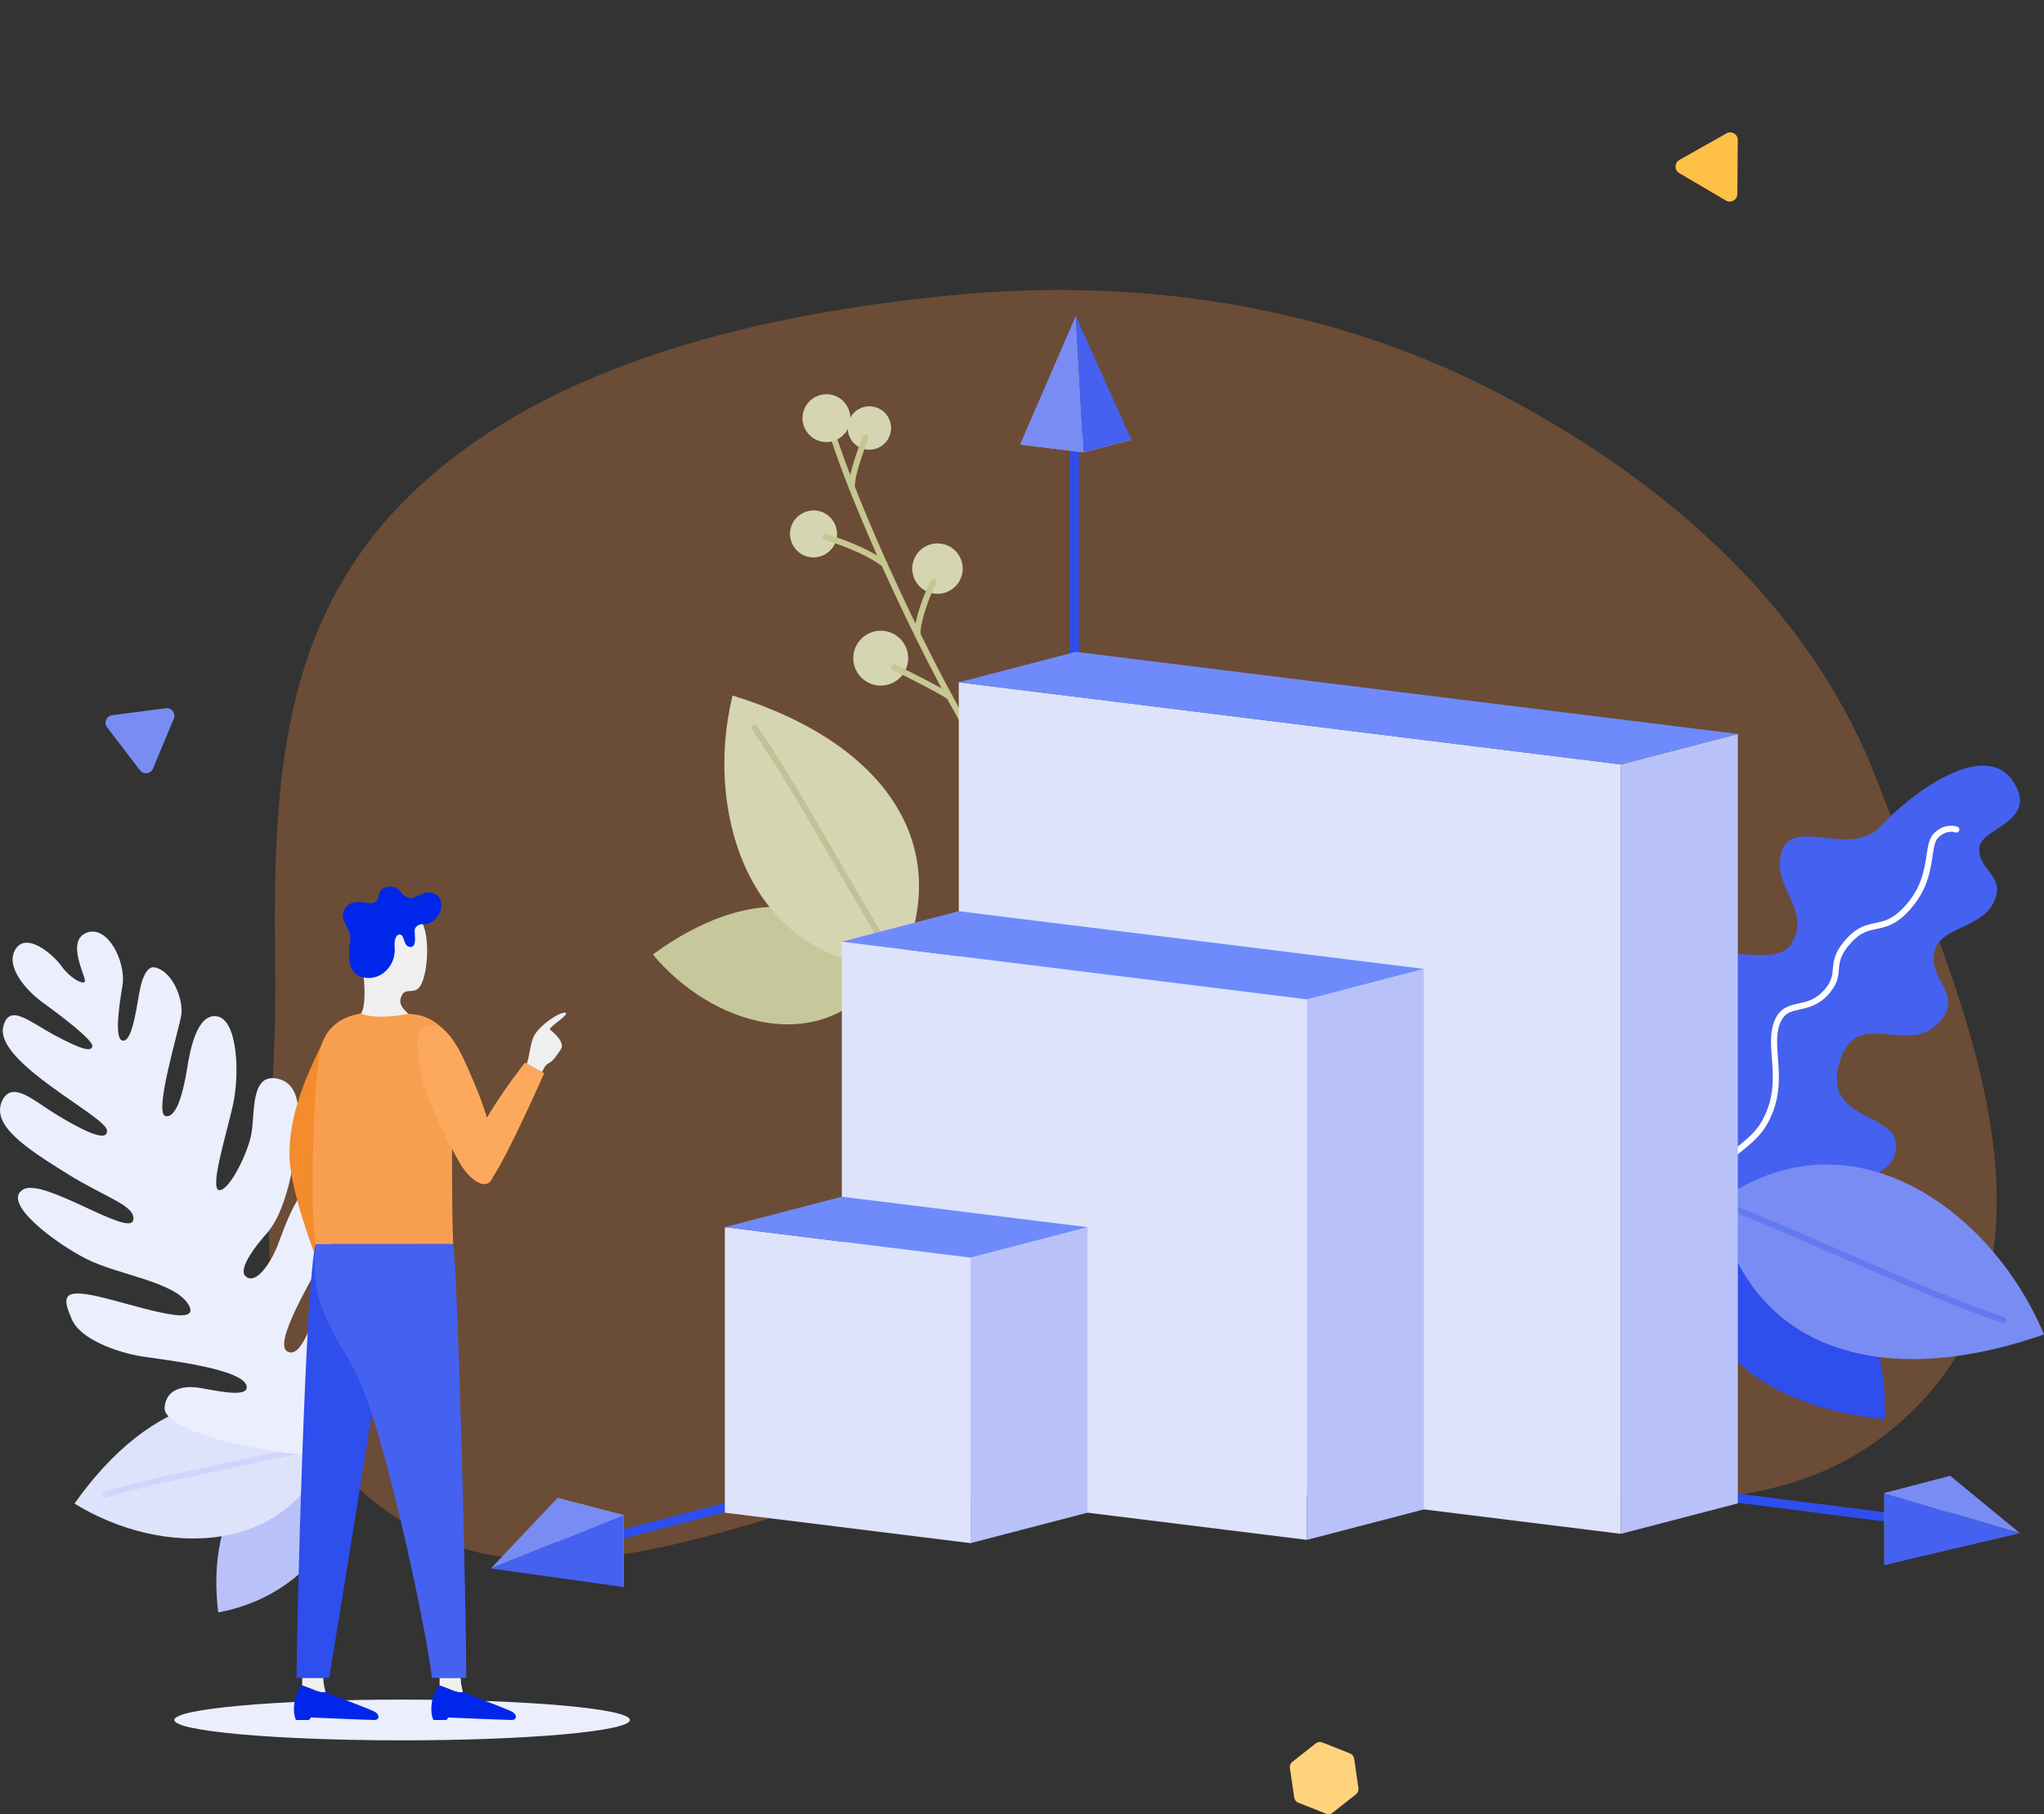
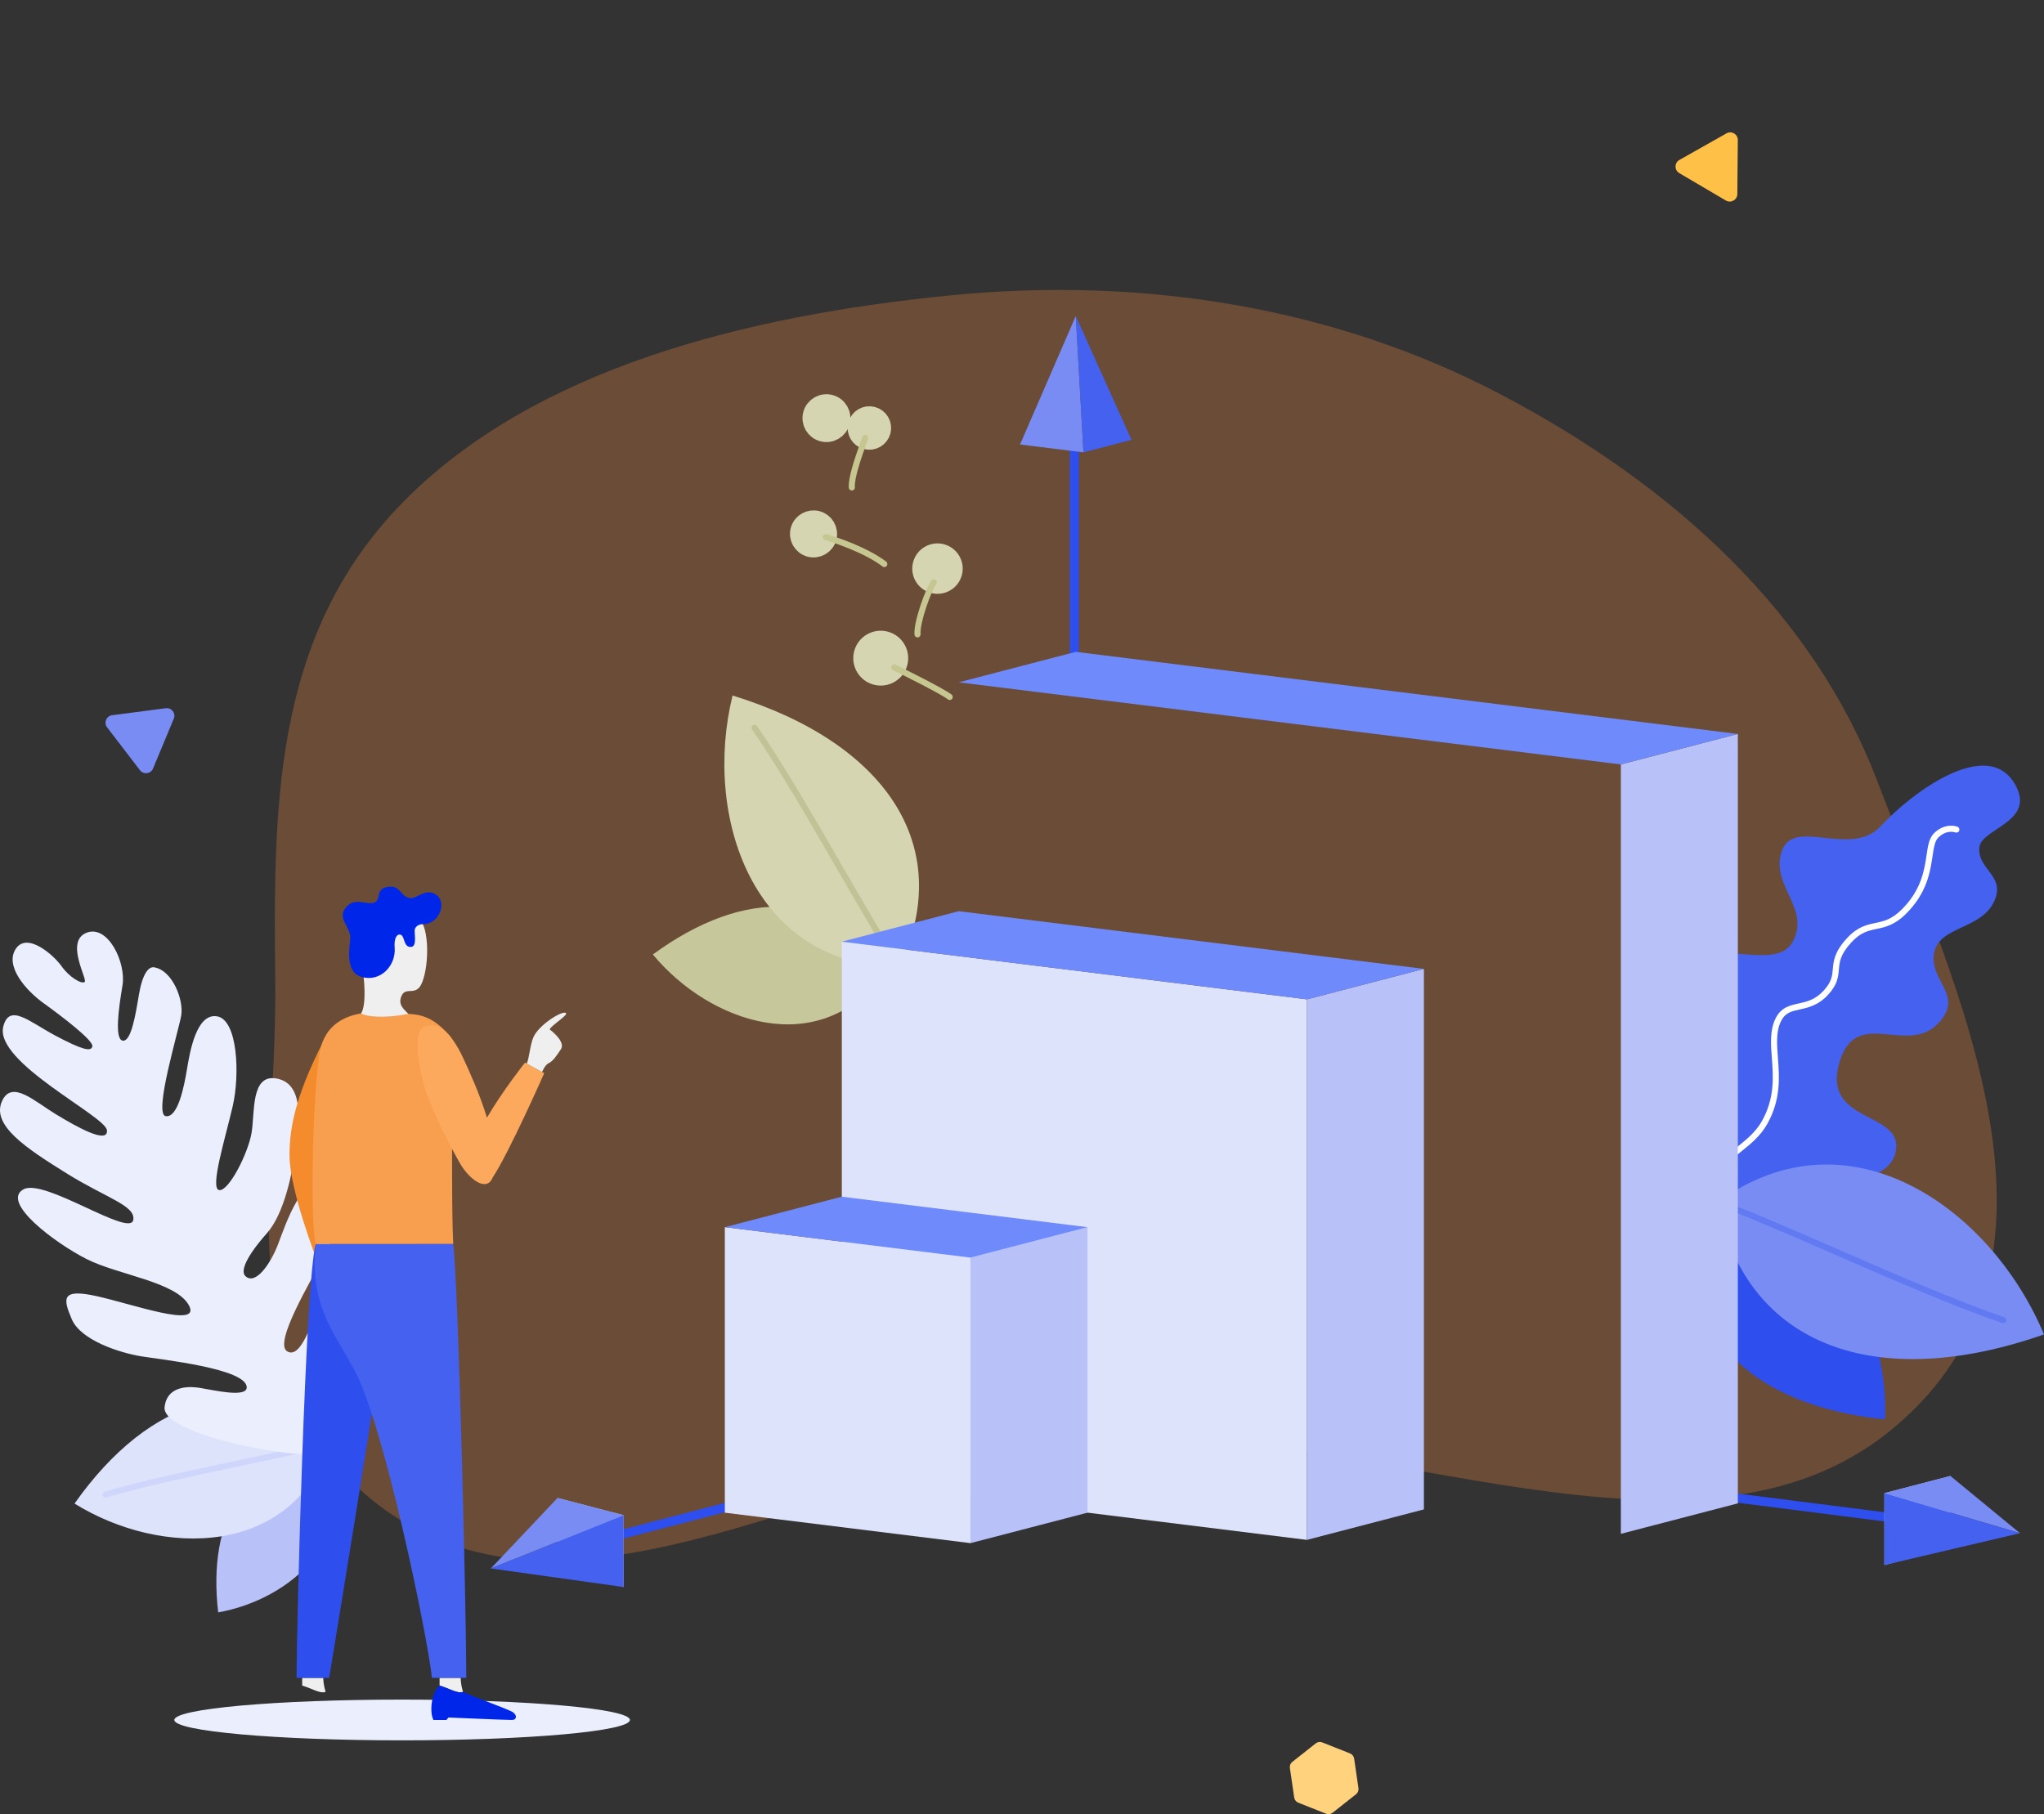
<svg xmlns="http://www.w3.org/2000/svg" xmlns:xlink="http://www.w3.org/1999/xlink" version="1.1" id="Layer_1" x="0px" y="0px" width="463px" height="411px" viewBox="0 0 463 411" enable-background="new 0 0 463 411" xml:space="preserve">
  <rect x="0" y="0" width="463" height="411" fill="#333333" stroke="none" />
  <g>
    <g>
      <defs>
        <rect id="SVGID_1_" y="29.99" width="463" height="381.011" />
      </defs>
      <clipPath id="SVGID_2_">
        <use xlink:href="#SVGID_1_" overflow="visible" />
      </clipPath>
      <g clip-path="url(#SVGID_2_)">
        <path fill="#EE863E" fill-opacity="0.3" d="M425.197,176.844c18.277,47.834,48.517,109.047,3.886,146.528     c-44.916,37.722-118.429-1.784-181.251,2.428c-53.829,3.608-111.159,44.22-154.528,20.09     c-43.578-24.243-30.56-79.244-30.952-123.281c-0.339-38.137-1.135-78.217,28.887-108.8     c29.759-30.314,77.605-42.289,123.945-46.887c44.574-4.422,87.729,3.048,124.41,22.247     C379.74,110.181,410.885,139.385,425.197,176.844z" />
        <g>
          <path fill="#EBEEFD" d="M142.687,389.656c0-2.549-23.103-4.615-51.601-4.615c-28.499,0-51.601,2.066-51.601,4.615      s23.102,4.616,51.601,4.616C119.584,394.274,142.687,392.205,142.687,389.656z" />
        </g>
-         <path fill="#C6C691" d="M223.426,172.553c-0.214,0-0.423-0.099-0.559-0.286c-7.785-10.791-27.741-50.934-35.238-74.618     c-0.115-0.362,0.086-0.748,0.449-0.862c0.363-0.116,0.749,0.085,0.863,0.447c7.463,23.574,27.308,63.506,35.043,74.231     c0.224,0.308,0.152,0.736-0.156,0.958C223.707,172.512,223.566,172.553,223.426,172.553z" />
        <path fill="#D5D5B2" stroke="#D5D5B2" stroke-width="5" stroke-linecap="round" stroke-linejoin="round" d="M186.443,97.552     c-1.561-0.417-2.484-2.017-2.066-3.576c0.419-1.559,2.021-2.482,3.582-2.066c1.561,0.418,2.484,2.021,2.066,3.576     c-0.418,1.559-2.021,2.482-3.582,2.064V97.552z" />
        <path fill="#D5D5B2" stroke="#D5D5B2" stroke-width="5" stroke-linecap="round" stroke-linejoin="round" d="M183.545,123.689     c-1.511-0.403-2.408-1.955-2-3.464c0.404-1.51,1.957-2.405,3.469-2.002c1.51,0.404,2.408,1.956,2.004,3.465     c-0.404,1.508-1.959,2.404-3.469,2L183.545,123.689L183.545,123.689z" />
        <path fill="#D5D5B2" stroke="#D5D5B2" stroke-width="5" stroke-linecap="round" stroke-linejoin="round" d="M211.523,131.918     c-1.715-0.459-2.734-2.218-2.271-3.932c0.46-1.713,2.223-2.729,3.938-2.268c1.713,0.459,2.73,2.218,2.273,3.931     c-0.459,1.712-2.222,2.731-3.938,2.271L211.523,131.918z" />
        <path fill="#D5D5B2" stroke="#D5D5B2" stroke-width="5" stroke-linecap="round" stroke-linejoin="round" d="M198.538,152.693     c-1.985-0.529-3.163-2.566-2.632-4.549s2.572-3.16,4.557-2.629s3.163,2.568,2.631,4.55     C202.563,152.047,200.523,153.223,198.538,152.693z" />
        <path fill="#D5D5B2" stroke="#D5D5B2" stroke-width="5" stroke-linecap="round" stroke-linejoin="round" d="M196.299,99.307     c-1.293-0.347-2.064-1.678-1.718-2.97c0.349-1.294,1.68-2.063,2.974-1.715c1.297,0.346,2.065,1.677,1.719,2.969     C198.926,98.883,197.593,99.654,196.299,99.307z" />
        <path fill="#C6C691" d="M192.958,111.128c-0.353,0-0.653-0.268-0.687-0.623c-0.194-2.112,1.242-6.396,2.604-10.247     c0.183-0.517,0.338-0.955,0.446-1.281c0.121-0.359,0.508-0.556,0.869-0.435s0.557,0.508,0.436,0.869     c-0.109,0.333-0.271,0.777-0.455,1.303c-0.881,2.491-2.714,7.676-2.529,9.663c0.035,0.377-0.246,0.712-0.623,0.748     C192.999,111.126,192.977,111.128,192.958,111.128z" />
        <path fill="#C6C691" d="M200.316,128.47c-0.146,0-0.293-0.046-0.416-0.14c-4.176-3.18-11.367-5.523-13.063-5.979     c-0.366-0.098-0.583-0.475-0.487-0.841c0.1-0.366,0.478-0.583,0.842-0.487c2.154,0.578,9.26,2.956,13.543,6.211     c0.302,0.23,0.359,0.663,0.129,0.962C200.729,128.377,200.521,128.47,200.316,128.47z" />
        <path fill="#C6C691" d="M207.834,144.404c-0.355,0-0.654-0.271-0.686-0.629c-0.248-2.943,2.621-10.722,3.826-12.276     c0.234-0.3,0.664-0.356,0.967-0.124c0.3,0.232,0.354,0.665,0.123,0.964c-1.057,1.364-3.76,8.753-3.543,11.321     c0.033,0.379-0.25,0.709-0.627,0.742c-0.02,0-0.039,0-0.059,0L207.834,144.404z" />
        <path fill="#C6C691" d="M215.127,158.582c-0.152,0-0.303-0.049-0.43-0.151c-1.465-1.168-10.475-5.683-12.43-6.609     c-0.345-0.161-0.49-0.571-0.326-0.916c0.164-0.344,0.574-0.489,0.918-0.324c1.539,0.73,11.014,5.438,12.695,6.776     c0.299,0.236,0.348,0.668,0.11,0.964C215.531,158.494,215.33,158.582,215.127,158.582z" />
        <path fill="#B8C2F9" d="M73.957,329.817c-18.219-0.407-27.031,14.175-24.534,35.464     C65.943,362.365,81.974,348.031,73.957,329.817z" />
        <path fill="#DEE3FC" d="M74.885,326.71c-18.368-17.216-40.906-10.317-58.004,13.919C36.567,352.852,66.301,352.863,74.885,326.71     z" />
        <path fill="#CFD6FB" d="M23.904,339.279c-0.297,0-0.57-0.191-0.661-0.492c-0.107-0.36,0.1-0.745,0.463-0.854     c8.465-2.511,19.983-4.938,30.147-7.077c8.358-1.76,16.253-3.423,20.832-4.803c0.363-0.11,0.749,0.096,0.859,0.459     s-0.096,0.748-0.46,0.856c-4.633,1.396-12.556,3.065-20.944,4.831c-10.139,2.137-21.629,4.557-30.04,7.049     c-0.066,0.021-0.132,0.027-0.195,0.027L23.904,339.279L23.904,339.279z" />
        <path fill="#C7C79C" d="M199.95,220.826c-10.468-19.402-31.114-19.946-52.068-4.59     C160.834,231.864,185.536,240.15,199.95,220.826z" />
        <path fill="#D5D5B2" d="M203.755,219.041c12.955-27.579-3.458-50.903-37.814-61.472     C159.235,184.792,170.381,218.985,203.755,219.041z" />
        <path fill="#C2C297" d="M203.758,219.729c-0.218,0-0.432-0.102-0.564-0.294c-3.344-4.798-8.239-13.277-13.424-22.26     c-6.268-10.859-13.371-23.164-19.404-31.904c-0.215-0.313-0.138-0.74,0.176-0.957c0.314-0.214,0.74-0.137,0.958,0.178     c6.067,8.782,13.187,21.115,19.466,31.996c5.167,8.954,10.049,17.41,13.359,22.161c0.218,0.312,0.141,0.739-0.17,0.957     c-0.121,0.082-0.256,0.123-0.395,0.123H203.758L203.758,219.729z" />
        <path fill="#2E4EED" d="M385.448,277.013c-6.087,24.968,11.38,41.523,41.538,44.539     C427.97,297.92,413.035,271.494,385.448,277.013z" />
        <path fill="#4561EF" d="M390.529,276.291c-8.227-2.989-15.979-15.32-14.028-23.691s10.116-8.715,9.91-13.539     s-7.817-11.778-5.253-17.848c4.556-10.781,20.738-0.246,24.909-7.846c4.173-7.602-5.219-12.899-2.432-20.616     c2.783-7.714,15.633,1.754,22.409-5.611c6.774-7.364,24.01-20.379,30.338-9.544c5.003,8.563-7.492,10.045-8.007,14.295     c-0.589,4.846,5.479,6.329,3.658,11.527c-2.57,7.346-12.82,6.125-13.934,12.504c-1.111,6.377,6.857,9.492,1.074,15.779     c-7.161,7.784-18.905-4.092-22.599,9.303c-3.694,13.395,14.039,10.776,12.925,19.365c-1.216,9.374-17.831,5.378-17.135,11.774     C413.316,280.851,403.289,280.931,390.529,276.291z" />
        <path fill="#FFFFFF" d="M388.413,276.004c-0.048,0-0.095-0.006-0.141-0.015c-0.371-0.077-0.611-0.441-0.535-0.813     c0.128-0.609,0.068-1.618,0-2.784c-0.164-2.799-0.394-6.632,1.868-9.091c1.151-1.254,2.504-2.34,3.813-3.391     c2.121-1.701,4.313-3.458,5.716-5.982c2.902-5.213,2.539-10.001,2.219-14.229c-0.243-3.243-0.476-6.311,0.85-8.986     c1.241-2.507,3.245-2.944,5.184-3.371c1.858-0.406,3.782-0.828,5.692-2.909c1.831-1.99,1.95-3.337,2.088-4.897     c0.159-1.814,0.338-3.871,3.17-6.949c2.426-2.641,4.477-3.068,6.459-3.483c1.883-0.394,3.658-0.767,5.952-3.036     c4.474-4.425,5.15-8.975,5.644-12.298c0.322-2.178,0.578-3.898,1.706-5.007c2.559-2.51,5.195-1.507,5.307-1.462     c0.352,0.141,0.524,0.539,0.385,0.894c-0.14,0.353-0.54,0.525-0.896,0.385c-0.07-0.027-1.933-0.698-3.832,1.167     c-0.799,0.782-1.022,2.303-1.311,4.225c-0.521,3.514-1.236,8.327-6.034,13.075c-2.582,2.555-4.736,3.008-6.64,3.406     c-1.932,0.403-3.6,0.753-5.728,3.067c-2.516,2.735-2.661,4.392-2.813,6.144c-0.146,1.655-0.298,3.369-2.444,5.706     c-2.205,2.396-4.539,2.908-6.412,3.32c-1.912,0.421-3.297,0.724-4.243,2.638c-1.159,2.34-0.95,5.088-0.712,8.274     c0.334,4.417,0.715,9.426-2.39,14.998c-1.533,2.758-3.831,4.603-6.056,6.387c-1.327,1.064-2.58,2.07-3.665,3.247     c-1.866,2.028-1.668,5.383-1.505,8.08c0.073,1.264,0.141,2.355-0.025,3.147C389.016,275.781,388.729,276.004,388.413,276.004z" />
        <path fill="#788CF3" d="M388.981,272.448c6.638,33,36.553,42.982,74.019,29.865C451.05,273.725,418.658,250.633,388.981,272.448z     " />
        <path fill="#6179F1" d="M453.764,299.768c-0.073,0-0.147-0.011-0.223-0.038c-11.163-3.832-25.598-10.131-38.329-15.687     c-10.479-4.575-20.38-8.896-26.45-10.948c-0.359-0.12-0.553-0.511-0.432-0.871c0.12-0.36,0.512-0.552,0.872-0.433     c6.125,2.073,16.05,6.405,26.558,10.991c12.711,5.545,27.113,11.833,38.229,15.646c0.359,0.124,0.55,0.515,0.427,0.875     C454.315,299.589,454.047,299.768,453.764,299.768z" />
        <path fill="#EBEEFD" d="M73.63,328.934c-2.748,2.477-37.068-3.518-36.347-10.147c0.559-5.161,6.056-4.685,8.039-4.356     c3.122,0.52,10.549,2.258,10.568-0.109c0.036-4.286-19.314-6.29-23.997-7.067s-13.566-3.561-15.634-8.385     c-2.064-4.821-2.348-7.018,5.773-5.199c8.121,1.813,23.667,7.388,20.76,2.052c-2.904-5.337-15.978-6.856-23.152-10.476     c-7.171-3.617-19.593-12.938-14.302-15.813c4.732-2.573,24.171,11.017,24.854,6.931c0.545-3.269-6.12-4.935-15.089-10.534     c-8.972-5.595-17.382-10.97-14.541-16.599c2.28-4.521,7.265,0.273,12.141,3.229s11.821,6.817,11.523,3.596     c-0.294-3.222-25.53-15.375-23.479-23.498c1.357-5.376,5.916-1.07,11.783,2.05c5.866,3.12,8.163,3.782,8.388,2.422     c0.229-1.361-7.003-6.855-11.053-9.768c-4.05-2.914-8.862-8.473-6.274-12.333c2.587-3.863,8.594,1.474,10.353,3.962     c1.762,2.485,4.499,4.106,5.234,3.577c0.735-0.531-4.49-9.146,0.374-11.135c4.868-1.99,9.06,6.729,8.195,11.906     c-0.864,5.178-1.847,12.198,0.044,12.512s2.89-5.678,3.678-10.4c0.787-4.723,2.18-6.42,3.441-6.211     c4.204,0.699,6.72,7.432,6.145,10.882c-0.576,3.45-6.321,22.372-3.527,22.835c2.792,0.465,4.198-6.858,4.834-10.676     c0.636-3.813,2.117-12.711,6.802-11.934c4.683,0.777,5.208,13.182,3.546,20.371c-1.66,7.188-5.233,18.63-3.072,18.99     c2.161,0.358,6.571-8.332,7.345-12.964c0.771-4.631-0.193-13.285,5.572-12.326c5.765,0.961,5.757,8.226,4.242,17.314     c-0.633,3.8-2.296,13.188-6.342,17.758c-4.609,5.201-6.051,8.55-4.892,9.68c2.31,2.249,5.753-2.87,7.38-7.079     s5.894-17.592,11.953-13.972c6.062,3.621-0.124,13.51-2.213,17.735c-2.092,4.225-10.758,18.46-7.653,20.377     s5.668-6.806,6.753-9.423c1.085-2.616,5.063-7.322,6.599-5.154c1.536,2.17,0.154,32.963-4.749,37.378L73.63,328.934z" />
        <path fill="#2E4EED" d="M244.393,94.364h-2.063v55.76h2.063V94.364z" />
        <path fill="#2E4EED" d="M172.013,338.436l-46.071,11.977l0.52,1.994l46.071-11.977L172.013,338.436z" />
        <path fill="#2E4EED" d="M382.979,337.012l-0.262,2.046l48.027,6.11l0.262-2.047L382.979,337.012z" />
        <path fill="#B8C2F9" d="M441.799,350.653l-14.956,3.897v-16.28l14.956-3.895V350.653z" />
        <path fill="#788CF3" d="M426.843,338.27l30.722,9.075l-15.766-12.97L426.843,338.27z" />
        <path fill="#4561EF" d="M426.843,338.271l30.722,9.074l-30.722,7.206V338.271L426.843,338.271z" />
        <path fill="#B8C2F9" d="M126.287,355.64l14.957,3.897v-16.279l-14.957-3.896V355.64z" />
        <path fill="#788CF3" d="M141.245,343.258l-30.054,12.069l15.097-15.967L141.245,343.258z" />
        <path fill="#4561EF" d="M141.245,343.258l-30.054,12.069l30.054,4.21V343.258z" />
-         <path fill="#B8C2F9" d="M241.938,97.867l-10.883,2.833l14.363,1.781l10.883-2.834L241.938,97.867z" />
        <path fill="#788CF3" d="M243.678,71.593L231.055,100.7l14.363,1.781L243.678,71.593z" />
        <path fill="#4561EF" d="M243.678,71.593l12.623,28.055l-10.883,2.834L243.678,71.593z" />
-         <path fill="#DEE3FC" d="M367.151,347.488l-149.97-18.601V154.579l149.97,18.601V347.488z" />
        <path fill="#B8C2F9" d="M393.648,340.585l-26.496,6.901V173.18l26.496-6.901V340.585z" />
        <path fill="#6F8BFB" d="M393.648,166.279l-26.497,6.901l-149.97-18.601l26.495-6.903L393.648,166.279z" />
        <path fill="#DEE3FC" d="M296.041,348.857l-105.355-13.067V213.334l105.355,13.069V348.857L296.041,348.857z" />
        <path fill="#B8C2F9" d="M322.538,341.953l-26.497,6.902V226.405l26.497-6.904V341.953z" />
        <path fill="#6F8BFB" d="M322.538,219.5l-26.497,6.903l-105.355-13.069l26.496-6.903L322.538,219.5z" />
        <path fill="#DEE3FC" d="M219.837,349.594l-55.65-6.9v-64.683l55.65,6.899V349.594z" />
        <path fill="#B8C2F9" d="M246.334,342.694l-26.497,6.9V284.91l26.497-6.899V342.694z" />
        <path fill="#6F8BFB" d="M246.334,278.012l-26.497,6.898l-55.65-6.898l26.497-6.903L246.334,278.012z" />
        <path fill="#EFEFEF" d="M99.576,381.862v-1.74h4.763c0.06,1.622,0.363,2.49,0.547,3.164     C103.647,383.76,101.836,382.534,99.576,381.862z" />
        <path fill="#0027E9" d="M99.576,381.862c2.26,0.674,4.071,1.898,5.31,1.424c0.655,0.476,10.318,3.945,11.301,4.618     c1.005,0.688,0.858,1.754-0.206,1.754c-1.559,0-14.387-0.563-14.387-0.563c-0.262,0.284-0.471,0.563-0.471,0.563h-2.932     C97.316,388.143,97.552,383.601,99.576,381.862z" />
        <path fill="#EFEFEF" d="M68.452,381.862v-1.74h4.762c0.061,1.622,0.363,2.49,0.545,3.164c-1.239,0.476-3.05-0.75-5.311-1.424     H68.452z" />
-         <path fill="#0027E9" d="M68.452,381.862c2.26,0.674,4.071,1.898,5.31,1.424c0.656,0.476,10.318,3.945,11.301,4.618     c1.004,0.688,0.859,1.754-0.207,1.754c-1.558,0-14.387-0.563-14.387-0.563c-0.261,0.284-0.471,0.563-0.471,0.563h-2.932     C66.191,388.143,66.428,383.601,68.452,381.862z" />
        <path fill="#F48B2C" d="M74.568,233.426c-7.399,13.726-9.054,21.786-8.988,28.498c0.077,7.865,6.257,23.695,6.257,23.695     c0.261-7.613-0.667-39.582,2.733-52.193H74.568z" />
        <path fill="#F89F4F" d="M102.665,281.832c-0.394-7.465-0.198-25.938-0.303-29.166c-0.187-5.729,2.569-14.627-0.699-18.252     c-2.23-2.474-4.622-4.362-8.284-4.656c-5.341-0.428-19.411-3.021-21.098,9.419c-1.625,11.97-1.955,38.499-0.771,42.655h31.158     H102.665z" />
        <path fill="#2E4EED" d="M71.507,281.831c-2.367,8.686-4.338,87.771-4.338,98.286h7.395c1.073-6.307,9.401-57.675,11.176-69.697     C83.373,298.596,71.507,281.831,71.507,281.831z" />
        <path fill="#4561EF" d="M102.666,281.831c1.183,9.473,2.956,83.045,2.956,98.286h-7.783c-1.051-9.875-10.91-57.415-17.539-69.697     c-4.741-8.78-10.235-14.822-8.793-28.589H102.666z" />
        <path fill="#EFEFEF" d="M82.134,219.751c0.353,1.675,0.942,7.864-0.339,9.831c1.104,0.696,4.985,1.227,10.695,0.096     c-0.969-1.006-2.463-2.111-1.505-4.129c1.043-2.193,3.348,0.438,4.693-3.123c1.569-4.158,1.476-12.089-0.603-14.122     c-2.326-2.28-6.807-4.924-12.236-1.089c-4.43,3.126-1.42,9.133-0.702,12.539L82.134,219.751z" />
        <path fill="#0027E9" d="M93.102,214.524c1.296-0.09,0.82-2.403,0.82-3.657c0-0.886,0.871-1.513,1.862-1.498     c3.683,0.055,5.558-4.858,3.055-6.635c-2.502-1.775-4.396,1.125-6.183,0.693c-2.084-0.503-1.936-3.005-4.927-2.491     c-2.762,0.477-1.281,2.953-3.009,3.561c-1.781,0.627-4.666-1.559-6.651,1.481c-1.473,2.257,1.357,4.168,1.293,6.543     c-0.038,1.484-1.508,7.682,2.602,8.824c4.22,1.175,7.783-2.57,7.433-6.716c-0.143-1.682,0.309-2.949,1.146-2.917     c1.25,0.046,0.704,2.948,2.56,2.814L93.102,214.524L93.102,214.524z" />
        <path fill="#FDA95D" d="M123.279,243.118l-4.358-2.378c0,0-5.013,6.296-8.619,12.462c-1.572-5.171-3.83-10.163-5.324-13.383     c-3.271-7.041-6.232-8.125-8.823-7.241c-2.495,0.85-1.415,7.755-0.653,11.24c1.341,6.117,6.393,15.706,8.671,19.7     c2.021,3.539,6.035,6.715,7.43,3.231c3.65-5.449,11.678-23.633,11.678-23.633L123.279,243.118L123.279,243.118z" />
        <path fill="#EFEFEF" d="M119.32,240.958c0.554-1.157,0.751-4.331,1.536-6.04c1.255-2.74,6.299-5.898,7.263-5.463     c0.875,0.396-3.345,2.864-3.606,3.764c0.79,0.59,3.587,2.914,2.536,4.492c-1.055,1.578-1.776,2.68-2.797,3.17     c-0.829,0.397-1.459,1.971-1.459,1.971L119.32,240.958z" />
        <path fill="#FFD37E" d="M305.816,397.242l-6.301-2.5c-0.494-0.194-1.053-0.114-1.469,0.215l-5.318,4.198     c-0.414,0.327-0.625,0.854-0.547,1.377l0.981,6.699c0.078,0.522,0.427,0.968,0.919,1.163l6.299,2.501     c0.493,0.196,1.053,0.114,1.469-0.213l5.317-4.198c0.415-0.327,0.625-0.853,0.547-1.377l-0.979-6.7     c-0.078-0.521-0.428-0.968-0.92-1.163L305.816,397.242z" />
        <path fill="#788CF3" d="M24.259,164.779l7.447,9.719c0.807,1.054,2.45,0.838,2.959-0.386l4.705-11.295     c0.509-1.224-0.499-2.541-1.815-2.367l-12.151,1.58c-1.316,0.171-1.952,1.702-1.146,2.752L24.259,164.779L24.259,164.779z" />
        <path fill="#FFC047" d="M391.074,30.215l-10.664,6.022c-1.156,0.651-1.171,2.31-0.028,2.98l10.555,6.21     c1.143,0.673,2.589-0.143,2.6-1.468l0.107-12.234c0.015-1.325-1.418-2.166-2.571-1.514L391.074,30.215z" />
      </g>
    </g>
  </g>
</svg>